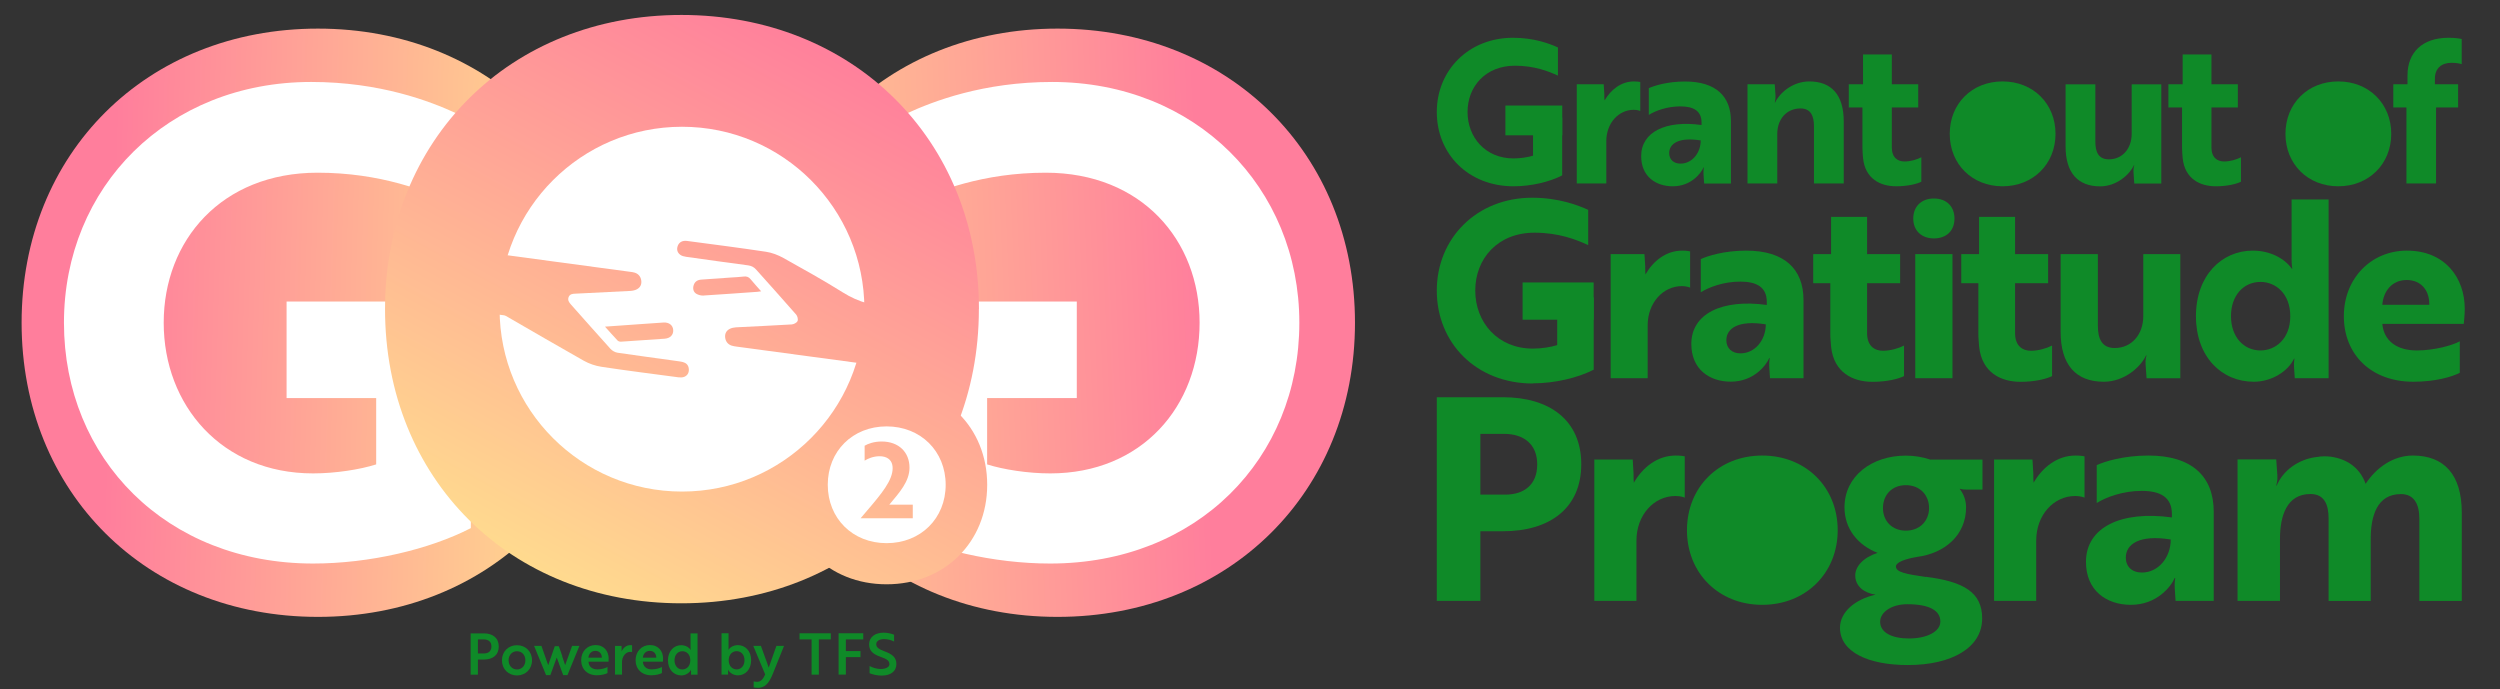
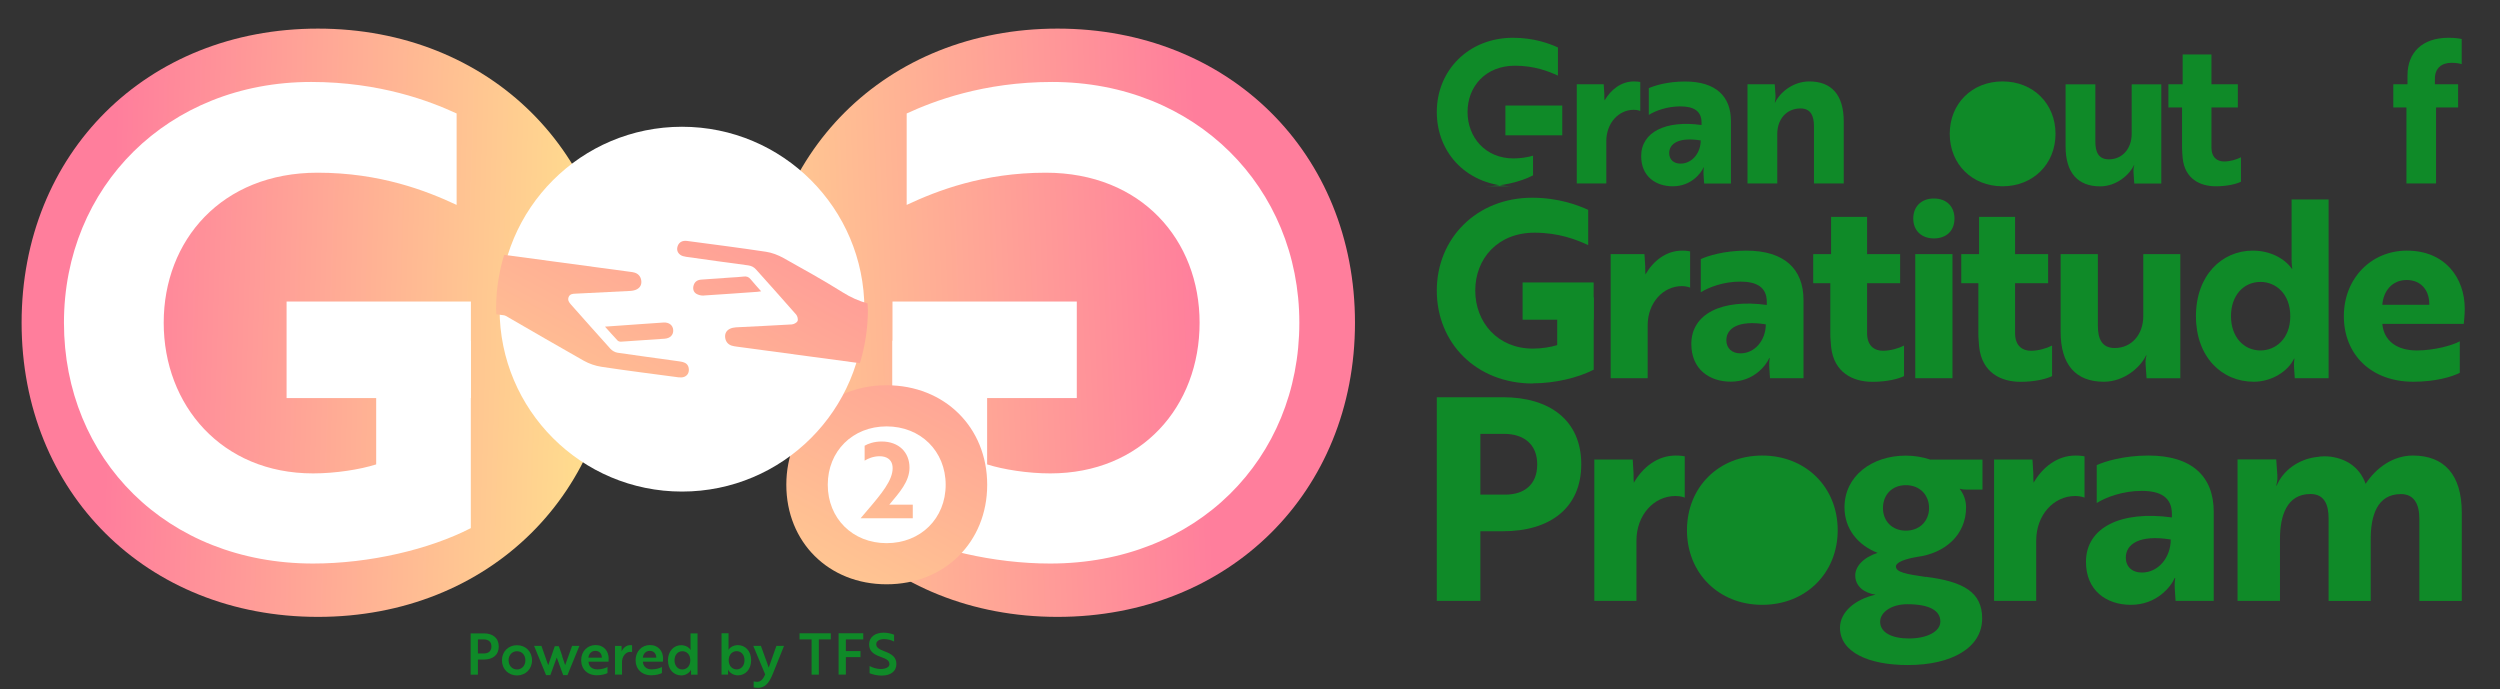
<svg xmlns="http://www.w3.org/2000/svg" xmlns:xlink="http://www.w3.org/1999/xlink" viewBox="16.11 6.451 327.57 90.307" data-name="Layer 1" id="Layer_1" style="max-height: 500px" width="327.57" height="90.307">
  <rect x="16.11" y="6.451" width="327.57" height="90.307" fill="#333333" stroke="none" />
  <defs>
    <style>      .cls-1 {        fill: url(#linear-gradient);      }      .cls-1, .cls-2, .cls-3, .cls-4, .cls-5, .cls-6, .cls-7, .cls-8, .cls-9, .cls-10, .cls-11 {        stroke-width: 0px;      }      .cls-2 {        fill: url(#linear-gradient-6);      }      .cls-3 {        fill: url(#linear-gradient-5);      }      .cls-4 {        fill: #fff;      }      .cls-5 {        fill: #0f8a28;      }      .cls-6 {        fill: url(#linear-gradient-2);      }      .cls-7 {        fill: url(#linear-gradient-7);      }      .cls-8 {        fill: url(#linear-gradient-3);      }      .cls-9 {        fill: url(#linear-gradient-9);      }      .cls-10 {        fill: url(#linear-gradient-8);      }      .cls-11 {        fill: url(#linear-gradient-4);      }    </style>
    <linearGradient gradientUnits="userSpaceOnUse" y2="47.91" x2="30.42" y1="49.95" x1="97.41" id="linear-gradient">
      <stop stop-color="#ffe38d" offset="0" />
      <stop stop-color="#ff7e9c" offset="1" />
    </linearGradient>
    <linearGradient xlink:href="#linear-gradient" y2="47.95" x2="173.84" y1="51.02" x1="99.69" id="linear-gradient-2" />
    <linearGradient xlink:href="#linear-gradient" y2="10.89" x2="125.04" y1="88.11" x1="83.1" id="linear-gradient-3" />
    <linearGradient xlink:href="#linear-gradient" y2="27.39" x2="155.41" y1="104.61" x1="113.48" id="linear-gradient-4" />
    <linearGradient xlink:href="#linear-gradient" y2="27.42" x2="155.47" y1="104.64" x1="113.54" id="linear-gradient-5" />
    <linearGradient xlink:href="#linear-gradient" y2="9.16" x2="121.84" y1="86.38" x1="79.9" id="linear-gradient-6" />
    <linearGradient xlink:href="#linear-gradient" y2="12.76" x2="128.48" y1="89.99" x1="86.55" id="linear-gradient-7" />
    <linearGradient xlink:href="#linear-gradient" y2="15.52" x2="133.57" y1="92.75" x1="91.63" id="linear-gradient-8" />
    <linearGradient xlink:href="#linear-gradient" y2="6.34" x2="116.65" y1="83.56" x1="74.71" id="linear-gradient-9" />
  </defs>
  <g>
-     <path d="m214.43,30.86c-5.93,0-10.06-4.24-10.06-9.73s4.19-9.73,9.99-9.73c2.78,0,4.81.78,5.88,1.27v3.69c-1.22-.57-3.1-1.3-5.62-1.3-3.87,0-6.22,2.73-6.22,6.06s2.34,6.09,6.03,6.09c.91,0,1.9-.16,2.55-.36v-4.99h3.82v7.57c-1.66.86-4.08,1.43-6.37,1.43Z" class="cls-5" />
+     <path d="m214.43,30.86c-5.93,0-10.06-4.24-10.06-9.73s4.19-9.73,9.99-9.73c2.78,0,4.81.78,5.88,1.27v3.69c-1.22-.57-3.1-1.3-5.62-1.3-3.87,0-6.22,2.73-6.22,6.06s2.34,6.09,6.03,6.09c.91,0,1.9-.16,2.55-.36v-4.99v7.57c-1.66.86-4.08,1.43-6.37,1.43Z" class="cls-5" />
    <path d="m222.7,17.49h3.54l.08,1.27c0,.39,0,.7.03.86.81-1.4,2.16-2.5,3.85-2.5.42,0,.78.05.83.08v3.8c-.05-.03-.36-.16-.86-.16-1.98,0-3.59,1.74-3.59,4.11v5.54h-3.87v-13Z" class="cls-5" />
    <path d="m232.14,18.01c.73-.34,2.47-.88,4.76-.88,4.01,0,6.01,1.92,6.01,5.18v8.19h-3.51l-.08-1.2c-.03-.55.05-.91.05-.91h-.05c-.34.78-1.64,2.47-4.03,2.47-2.24,0-4.14-1.3-4.14-3.95,0-3.17,3.22-4.73,7.91-4.08v-.31c0-1.56-1.07-2.13-2.78-2.13s-3.28.57-4.13,1.12v-3.49Zm6.81,6.84c-2.91-.47-4.13.44-4.13,1.66,0,.83.57,1.38,1.48,1.38,1.51,0,2.65-1.38,2.65-3.04Z" class="cls-5" />
    <path d="m248.65,17.49l.1,1.48c.03.47-.08.78-.1.91h.05c.55-1.2,2.26-2.76,4.47-2.76,2.94,0,4.52,1.79,4.52,5.23v8.14h-3.9v-7.49c0-1.27-.36-2.34-1.77-2.34-1.82,0-3.04,1.4-3.04,3.35v6.48h-3.9v-13h3.56Z" class="cls-5" />
-     <path d="m260.22,17.49v-3.9h3.77v3.9h3.46v3.04h-3.46v5.23c0,1.38.81,1.85,1.66,1.85.81,0,1.64-.26,2.21-.55v3.2c-.57.29-1.77.6-3.3.6-2.05,0-4.06-.96-4.34-3.69-.03-.42-.08-.86-.08-1.33v-5.31h-1.79v-3.04h1.87Z" class="cls-5" />
    <path d="m285.44,23.99c0,3.95-2.94,6.87-6.94,6.87s-6.92-2.91-6.92-6.87,2.91-6.87,6.92-6.87,6.94,2.91,6.94,6.87Z" class="cls-5" />
    <path d="m295.76,30.5l-.1-1.48c-.03-.47.05-.78.1-.91h-.05c-.55,1.2-2.26,2.76-4.42,2.76-2.94,0-4.53-1.79-4.53-5.23v-8.14h3.9v7.49c0,1.3.36,2.34,1.77,2.34,1.77,0,2.99-1.4,2.99-3.35v-6.48h3.88v13h-3.54Z" class="cls-5" />
    <path d="m302.1,17.49v-3.9h3.77v3.9h3.46v3.04h-3.46v5.23c0,1.38.81,1.85,1.66,1.85.81,0,1.64-.26,2.21-.55v3.2c-.57.29-1.77.6-3.3.6-2.05,0-4.06-.96-4.34-3.69-.03-.42-.08-.86-.08-1.33v-5.31h-1.79v-3.04h1.87Z" class="cls-5" />
-     <path d="m329.43,23.99c0,3.95-2.94,6.87-6.94,6.87s-6.92-2.91-6.92-6.87,2.91-6.87,6.92-6.87,6.94,2.91,6.94,6.87Z" class="cls-5" />
    <path d="m331.56,17.49v-1.17c0-2.96,1.9-4.92,5.38-4.92.81,0,1.48.1,1.72.16v3.3c-.21-.08-.7-.18-1.33-.18-1.33,0-2.18.73-2.18,2.08v.73h3.04v3.04h-2.89v9.96h-3.88v-9.96h-1.72v-3.04h1.85Z" class="cls-5" />
    <path d="m213.36,20.28h7.45v3.9h-7.45v-3.9Z" class="cls-5" />
  </g>
  <g>
    <path d="m210.08,76.07v9.11h-5.71v-26.68h8.67c6.15,0,10.26,3.04,10.26,8.78s-4.11,8.78-10.26,8.78h-2.96Zm0-12.78v7.97h3.26c2.48,0,4.19-1.3,4.19-3.96s-1.78-4-4.34-4h-3.11Z" class="cls-5" />
    <path d="m225,66.66h5.04l.11,1.82c0,.56,0,1,.04,1.22,1.15-2,3.07-3.56,5.48-3.56.59,0,1.11.07,1.19.11v5.41c-.07-.04-.52-.22-1.22-.22-2.82,0-5.11,2.48-5.11,5.85v7.89h-5.52v-18.53Z" class="cls-5" />
    <path d="m256.9,75.92c0,5.63-4.19,9.78-9.89,9.78s-9.86-4.15-9.86-9.78,4.15-9.78,9.86-9.78,9.89,4.15,9.89,9.78Z" class="cls-5" />
    <path d="m268.46,82.03c4.97.63,7.37,2.04,7.37,5.45,0,3.85-4,6.11-9.74,6.11-5.11,0-8.89-1.67-8.89-4.89,0-2.07,2-3.74,4.67-4.33-1.52-.22-2.67-1.11-2.67-2.52,0-1.15,1-2.33,2.93-2.96-2.59-1-4.34-3.15-4.34-5.96,0-4.11,3.59-6.78,8.04-6.78,1.11,0,2.22.19,3.19.52h6.85v3.93h-2.15c-.59,0-.7-.11-.85-.11.52.67.85,1.48.85,2.45,0,3.59-2.74,6-6.41,6.48-1.56.26-2.78.7-2.78,1.26,0,.74,1.33,1,3.93,1.37Zm1.89,5.85c0-1.37-1.33-2.26-4.33-2.26-2.07,0-3.56,1.04-3.56,2.3,0,1.44,1.59,2.19,3.78,2.19,2.33,0,4.11-.89,4.11-2.22Zm-1.48-14.86c0-1.7-1.19-3-3.04-3s-3,1.3-3,3,1.19,2.96,3,2.96,3.04-1.26,3.04-2.96Z" class="cls-5" />
    <path d="m277.38,66.66h5.04l.11,1.82c0,.56,0,1,.04,1.22,1.15-2,3.08-3.56,5.48-3.56.59,0,1.11.07,1.19.11v5.41c-.07-.04-.52-.22-1.22-.22-2.82,0-5.11,2.48-5.11,5.85v7.89h-5.52v-18.53Z" class="cls-5" />
    <path d="m290.83,67.4c1.04-.48,3.52-1.26,6.78-1.26,5.71,0,8.56,2.74,8.56,7.37v11.67h-5l-.11-1.7c-.04-.78.07-1.3.07-1.3h-.07c-.48,1.11-2.33,3.52-5.74,3.52-3.19,0-5.89-1.85-5.89-5.63,0-4.52,4.59-6.74,11.26-5.82v-.44c0-2.22-1.52-3.04-3.96-3.04s-4.67.82-5.89,1.59v-4.96Zm9.71,9.74c-4.15-.67-5.89.63-5.89,2.37,0,1.19.82,1.96,2.11,1.96,2.15,0,3.78-1.96,3.78-4.34Z" class="cls-5" />
    <path d="m314.36,66.66l.15,2.11c.04.67-.11,1.11-.15,1.3h.07c.78-1.93,2.85-3.48,5.26-3.74.59-.11,1.22-.11,1.82-.04,2.11.3,3.82,1.44,4.56,3.56,1.41-2.15,3.63-3.71,6.19-3.71,4.11,0,6.41,2.52,6.41,7.45v11.6h-5.56v-10.78c0-1.82-.63-3.22-2.41-3.22-3.15,0-3.96,2.89-3.96,5.89v8.11h-5.52v-10.82c0-1.74-.52-3.19-2.37-3.19-3.11,0-4,2.85-4,5.89v8.11h-5.56v-18.53h5.08Z" class="cls-5" />
  </g>
  <g>
    <path d="m216.96,56.7c-7.42,0-12.59-5.3-12.59-12.17s5.24-12.17,12.49-12.17c3.48,0,6.02.98,7.35,1.59v4.62c-1.53-.72-3.87-1.63-7.03-1.63-4.85,0-7.77,3.42-7.77,7.58s2.93,7.61,7.55,7.61c1.14,0,2.37-.2,3.19-.46v-6.25h4.78v9.47c-2.08,1.07-5.11,1.79-7.97,1.79Z" class="cls-5" />
    <g>
      <path d="m227.16,39.75h4.42l.1,1.59c0,.49,0,.88.03,1.07,1.01-1.76,2.7-3.12,4.81-3.12.52,0,.98.07,1.04.1v4.75c-.07-.03-.46-.2-1.07-.2-2.47,0-4.49,2.18-4.49,5.14v6.93h-4.85v-16.26Z" class="cls-5" />
      <path d="m238.96,40.4c.91-.42,3.09-1.11,5.95-1.11,5.01,0,7.51,2.41,7.51,6.47v10.25h-4.39l-.1-1.5c-.03-.68.06-1.14.06-1.14h-.06c-.42.98-2.05,3.09-5.04,3.09-2.8,0-5.17-1.63-5.17-4.94,0-3.97,4.03-5.92,9.89-5.11v-.39c0-1.95-1.33-2.67-3.48-2.67s-4.1.72-5.17,1.4v-4.36Zm8.52,8.55c-3.64-.59-5.17.55-5.17,2.08,0,1.04.72,1.72,1.85,1.72,1.89,0,3.32-1.72,3.32-3.81Z" class="cls-5" />
      <path d="m256.03,39.75v-4.88h4.72v4.88h4.33v3.81h-4.33v6.54c0,1.72,1.01,2.31,2.08,2.31,1.01,0,2.05-.32,2.76-.68v4c-.72.36-2.21.75-4.13.75-2.57,0-5.07-1.2-5.43-4.62-.03-.52-.1-1.07-.1-1.66v-6.64h-2.24v-3.81h2.34Z" class="cls-5" />
      <path d="m269.5,32.46c1.63,0,2.7,1.01,2.7,2.63s-1.07,2.6-2.7,2.6-2.7-1.04-2.7-2.6,1.04-2.63,2.7-2.63Zm2.44,7.29v16.26h-4.88v-16.26h4.88Z" class="cls-5" />
      <path d="m275.42,39.75v-4.88h4.72v4.88h4.33v3.81h-4.33v6.54c0,1.72,1.01,2.31,2.08,2.31,1.01,0,2.05-.32,2.77-.68v4c-.72.36-2.21.75-4.13.75-2.57,0-5.07-1.2-5.43-4.62-.03-.52-.1-1.07-.1-1.66v-6.64h-2.24v-3.81h2.34Z" class="cls-5" />
      <path d="m297.37,56.01l-.13-1.85c-.03-.59.07-.98.13-1.14h-.07c-.68,1.5-2.83,3.45-5.53,3.45-3.68,0-5.66-2.24-5.66-6.54v-10.18h4.88v9.37c0,1.63.46,2.93,2.21,2.93,2.21,0,3.74-1.76,3.74-4.2v-8.1h4.85v16.26h-4.42Z" class="cls-5" />
      <path d="m321.21,56.01h-4.42l-.1-1.5c-.03-.65.06-1.07.06-1.07h-.06c-.75,1.63-2.9,3.03-5.27,3.03-4.2,0-7.58-3.25-7.58-8.59s3.38-8.59,7.45-8.59c2.37,0,4.23,1.11,5.11,2.37h.07s-.1-.42-.1-1.33v-7.74h4.85v23.42Zm-12.78-8.13c0,2.67,1.63,4.49,3.87,4.49,1.95,0,3.9-1.5,3.9-4.49s-1.95-4.49-3.9-4.49c-2.24,0-3.87,1.79-3.87,4.49Z" class="cls-5" />
      <path d="m339.06,46.91c0,.88-.1,1.66-.13,1.98h-10.67c.2,2.21,1.89,3.48,4.52,3.48,2.31,0,4.72-.68,5.63-1.2v4.13c-1.01.52-3.19,1.17-6.08,1.17-5.59,0-9.11-3.61-9.11-8.59s3.61-8.59,8.26-8.59c5.01,0,7.58,3.58,7.58,7.61Zm-7.61-3.77c-1.95,0-3.06,1.5-3.19,3.25h6.15c.06-1.76-.98-3.25-2.96-3.25Z" class="cls-5" />
      <path d="m215.61,43.46h9.31v4.88h-9.31v-4.88Z" class="cls-5" />
    </g>
  </g>
  <path d="m96.75,48.74c0,22.19-16.49,38.54-38.98,38.54s-38.83-16.35-38.83-38.54S35.29,10.2,57.77,10.2s38.98,16.35,38.98,38.54Z" class="cls-1" />
  <path d="m193.65,48.74c0,22.19-16.49,38.54-38.98,38.54s-38.83-16.35-38.83-38.54,16.35-38.54,38.83-38.54,38.98,16.35,38.98,38.54Z" class="cls-6" />
  <g>
    <path d="m78.73,92.87v1.98h-.95v-5.41h1.72c1.2,0,1.96.62,1.96,1.72s-.76,1.71-1.96,1.71h-.77Zm0-2.64v1.84h.81c.59,0,.96-.32.96-.92s-.39-.92-1-.92h-.77Z" class="cls-5" />
    <path d="m85.82,92.97c0,1.14-.83,1.98-1.97,1.98s-1.97-.84-1.97-1.98.83-1.98,1.97-1.98,1.97.84,1.97,1.98Zm-.87,0c0-.71-.47-1.19-1.1-1.19s-1.1.49-1.1,1.19.47,1.2,1.1,1.2,1.1-.49,1.1-1.2Z" class="cls-5" />
    <path d="m89.76,92.41c.14.4.28.83.4,1.2.13-.33.28-.82.44-1.22l.47-1.31h.96l-1.57,3.83h-.56l-.84-2.31-.84,2.31h-.56l-1.57-3.83h.96c.3.86.63,1.76.89,2.53.23-.66.6-1.74.86-2.49h.53l.45,1.29Z" class="cls-5" />
    <path d="m95.86,92.75c0,.17-.02.34-.02.4h-2.62c.02.63.47,1.01,1.16,1.01.53,0,1.08-.16,1.33-.32v.8c-.26.14-.77.29-1.4.29-1.25,0-2.05-.82-2.05-1.98s.82-1.98,1.88-1.98c1.13,0,1.72.83,1.72,1.76Zm-1.74-1.02c-.54,0-.87.42-.91.89h1.76c0-.48-.29-.89-.85-.89Z" class="cls-5" />
    <path d="m96.71,91.09h.84c0,.15.01.3.01.44,0,.13,0,.23,0,.26.23-.46.62-.81,1.14-.81.11,0,.21.02.23.02v.89s-.11-.03-.23-.03c-.65,0-1.09.65-1.09,1.36v1.62h-.92v-3.76Z" class="cls-5" />
    <path d="m102.99,92.75c0,.17-.02.34-.02.4h-2.62c.02.63.47,1.01,1.16,1.01.53,0,1.08-.16,1.33-.32v.8c-.26.14-.77.29-1.4.29-1.25,0-2.05-.82-2.05-1.98s.82-1.98,1.88-1.98c1.13,0,1.72.83,1.72,1.76Zm-1.74-1.02c-.54,0-.87.42-.91.89h1.76c0-.48-.29-.89-.85-.89Z" class="cls-5" />
    <path d="m107.5,94.85h-.84v-.39c-.02-.16,0-.26,0-.26h-.01c-.18.4-.69.75-1.27.75-.99,0-1.75-.78-1.75-1.98s.77-1.98,1.73-1.98c.58,0,1.04.29,1.24.62h.01s-.02-.11-.02-.31v-1.86h.92v5.41Zm-3.01-1.88c0,.7.42,1.2,1.03,1.2.5,0,1.04-.38,1.04-1.2s-.53-1.19-1.04-1.19c-.61,0-1.03.49-1.03,1.19Z" class="cls-5" />
    <path d="m110.65,89.43h.92v1.86c0,.21-.02.31-.02.31h.01c.2-.33.66-.62,1.24-.62.96,0,1.73.77,1.73,1.98s-.77,1.98-1.74,1.98c-.59,0-1.1-.35-1.28-.75h-.01s.03.11.01.26v.39h-.86v-5.41Zm.94,3.53c0,.81.53,1.2,1.04,1.2.61,0,1.03-.5,1.03-1.2s-.42-1.19-1.03-1.19c-.5,0-1.04.38-1.04,1.19Z" class="cls-5" />
    <path d="m114.87,95.73c.08.02.23.06.43.06.54,0,.82-.41,1.07-.97l-1.56-3.74h1l.48,1.33c.19.5.38,1.02.54,1.52.13-.32.4-1.14.54-1.52l.47-1.33h1l-1.47,3.66c-.43,1.07-.89,1.67-1.63,1.81-.16.02-.31.03-.46.02-.18,0-.35-.03-.42-.06v-.79Z" class="cls-5" />
    <path d="m123.4,90.23v4.62h-.95v-4.62h-1.58v-.8h4.1v.8h-1.58Z" class="cls-5" />
    <path d="m126.94,90.23v1.53h1.92v.79h-1.92v2.29h-.95v-5.41h3.23v.8h-2.29Z" class="cls-5" />
    <path d="m130.05,94.64v-.92c.38.2.9.38,1.44.39.19,0,.38-.01.54-.06.38-.09.62-.29.62-.58,0-.43-.31-.66-1.14-.95-.99-.35-1.52-.77-1.52-1.65,0-.95.79-1.52,1.89-1.52.54,0,1.06.13,1.38.27v.89c-.31-.17-.82-.32-1.31-.32-.62,0-1.03.26-1.03.67,0,.38.28.64,1.11.94.99.37,1.53.79,1.53,1.65,0,.95-.72,1.52-1.93,1.52-.62,0-1.21-.15-1.58-.31Z" class="cls-5" />
  </g>
  <path d="m57.14,80.29c-19.23,0-32.65-13.75-32.65-31.55s13.58-31.55,32.39-31.55c9.03,0,15.61,2.53,19.06,4.13v11.98c-3.97-1.86-10.04-4.22-18.22-4.22-12.57,0-20.16,8.86-20.16,19.66s7.59,19.74,19.57,19.74c2.95,0,6.16-.51,8.27-1.18v-16.2h12.4v24.55c-5.4,2.78-13.24,4.64-20.67,4.64Z" class="cls-4" />
  <path d="m53.66,45.96h24.15v12.65h-24.15v-12.65Z" class="cls-4" />
  <path d="m133.05,75.65v-24.55h12.4v16.2c2.11.67,5.32,1.18,8.27,1.18,11.98,0,19.57-8.77,19.57-19.74,0-10.8-7.59-19.66-20.16-19.66-8.18,0-14.26,2.36-18.22,4.22v-11.98c3.46-1.6,10.04-4.13,19.06-4.13,18.81,0,32.39,13.83,32.39,31.55,0,17.8-13.41,31.55-32.65,31.55-7.42,0-15.27-1.86-20.67-4.64Z" class="cls-4" />
  <path d="m157.2,58.61h-24.15s0-12.65,0-12.65h24.15s0,12.65,0,12.65Z" class="cls-4" />
-   <path d="m144.37,46.96c0,22.19-16.49,38.54-38.98,38.54s-38.83-16.35-38.83-38.54S82.92,8.41,105.4,8.41s38.98,16.35,38.98,38.54Z" class="cls-8" />
  <path d="m145.46,69.97c0,7.51-5.58,13.04-13.18,13.04s-13.14-5.53-13.14-13.04,5.53-13.04,13.14-13.04,13.18,5.53,13.18,13.04Z" class="cls-11" />
  <g>
    <path d="m140.02,69.97c0,4.41-3.28,7.65-7.74,7.65s-7.71-3.25-7.71-7.65,3.25-7.65,7.71-7.65,7.74,3.25,7.74,7.65Z" class="cls-4" />
    <path d="m129.41,64.85c.44-.27,1.25-.55,2.22-.55,2.25,0,3.65,1.41,3.65,3.43,0,1.81-1.32,3.26-2.65,4.85h3.08v1.78h-6.84c2.12-2.5,3.81-4.33,4.14-5.99.08-.38.08-.73.01-1.03-.15-.69-.75-1.11-1.66-1.11-.82,0-1.56.32-1.96.58v-1.96Z" class="cls-3" />
  </g>
  <circle r="23.9" cy="46.96" cx="105.47" class="cls-4" />
  <g>
    <path d="m100.31,48.9c-1.6.11-3.19.23-4.93.35.61.68,1.12,1.26,1.66,1.83.1.1.3.15.45.14,1.9-.12,3.81-.25,5.71-.39.73-.05,1.16-.51,1.12-1.14-.04-.62-.54-1.02-1.26-.98-.92.06-1.84.13-2.75.19Z" class="cls-2" />
    <path d="m108.33,45.17c2.33-.14,4.66-.32,6.99-.48.15-.01.29-.04.52-.07-.49-.56-.95-1.06-1.38-1.58-.25-.31-.54-.41-.93-.35-.57.07-1.16.09-1.73.13-1.27.09-2.55.18-3.83.27-.49.04-.84.28-.98.76-.13.44-.02.86.35,1.09.28.17.67.26,1,.24Z" class="cls-7" />
    <path d="m129.82,46.96c0-.26-.03-.51-.04-.76-1.13-.3-2.19-.78-3.23-1.43-2.54-1.59-5.16-3.05-7.78-4.51-.7-.39-1.5-.7-2.29-.82-3.44-.52-6.9-.96-10.35-1.42-.59-.08-1.03.16-1.21.63-.18.47-.07.9.33,1.19.2.15.49.22.76.26,2.7.38,5.41.76,8.12,1.12.43.06.76.22,1.05.55,1.75,1.96,3.51,3.91,5.24,5.89.18.2.29.64.19.86-.1.22-.49.42-.76.44-2.43.15-4.87.25-7.31.38-.28.02-.58.08-.83.21-.45.24-.65.65-.58,1.16.07.5.35.85.82,1.02.22.08.46.1.7.14,5.38.73,10.75,1.45,16.13,2.17.68-2.23,1.05-4.6,1.05-7.06Z" class="cls-10" />
    <path d="m105.66,53.91c-.36-.1-.74-.13-1.11-.19-2.5-.35-5.01-.68-7.51-1.05-.34-.05-.71-.26-.94-.51-1.74-1.92-3.45-3.87-5.18-5.81-.25-.28-.45-.56-.31-.96.16-.41.51-.45.88-.46,2.4-.11,4.81-.23,7.21-.36.3-.02.62-.08.87-.22.45-.24.64-.66.56-1.17-.08-.49-.36-.84-.84-1-.21-.07-.43-.09-.65-.12-5.49-.74-10.98-1.48-16.47-2.22-.69,2.25-1.06,4.64-1.06,7.11,0,.23.03.45.03.68.33.05.66.09.99.13.18.02.35.14.51.23,3.32,1.91,6.63,3.85,9.97,5.73.7.39,1.51.67,2.3.79,3.36.51,6.73.93,10.1,1.38.24.03.52.03.75-.06.41-.16.63-.52.61-.97-.02-.48-.26-.82-.72-.94Z" class="cls-9" />
  </g>
</svg>